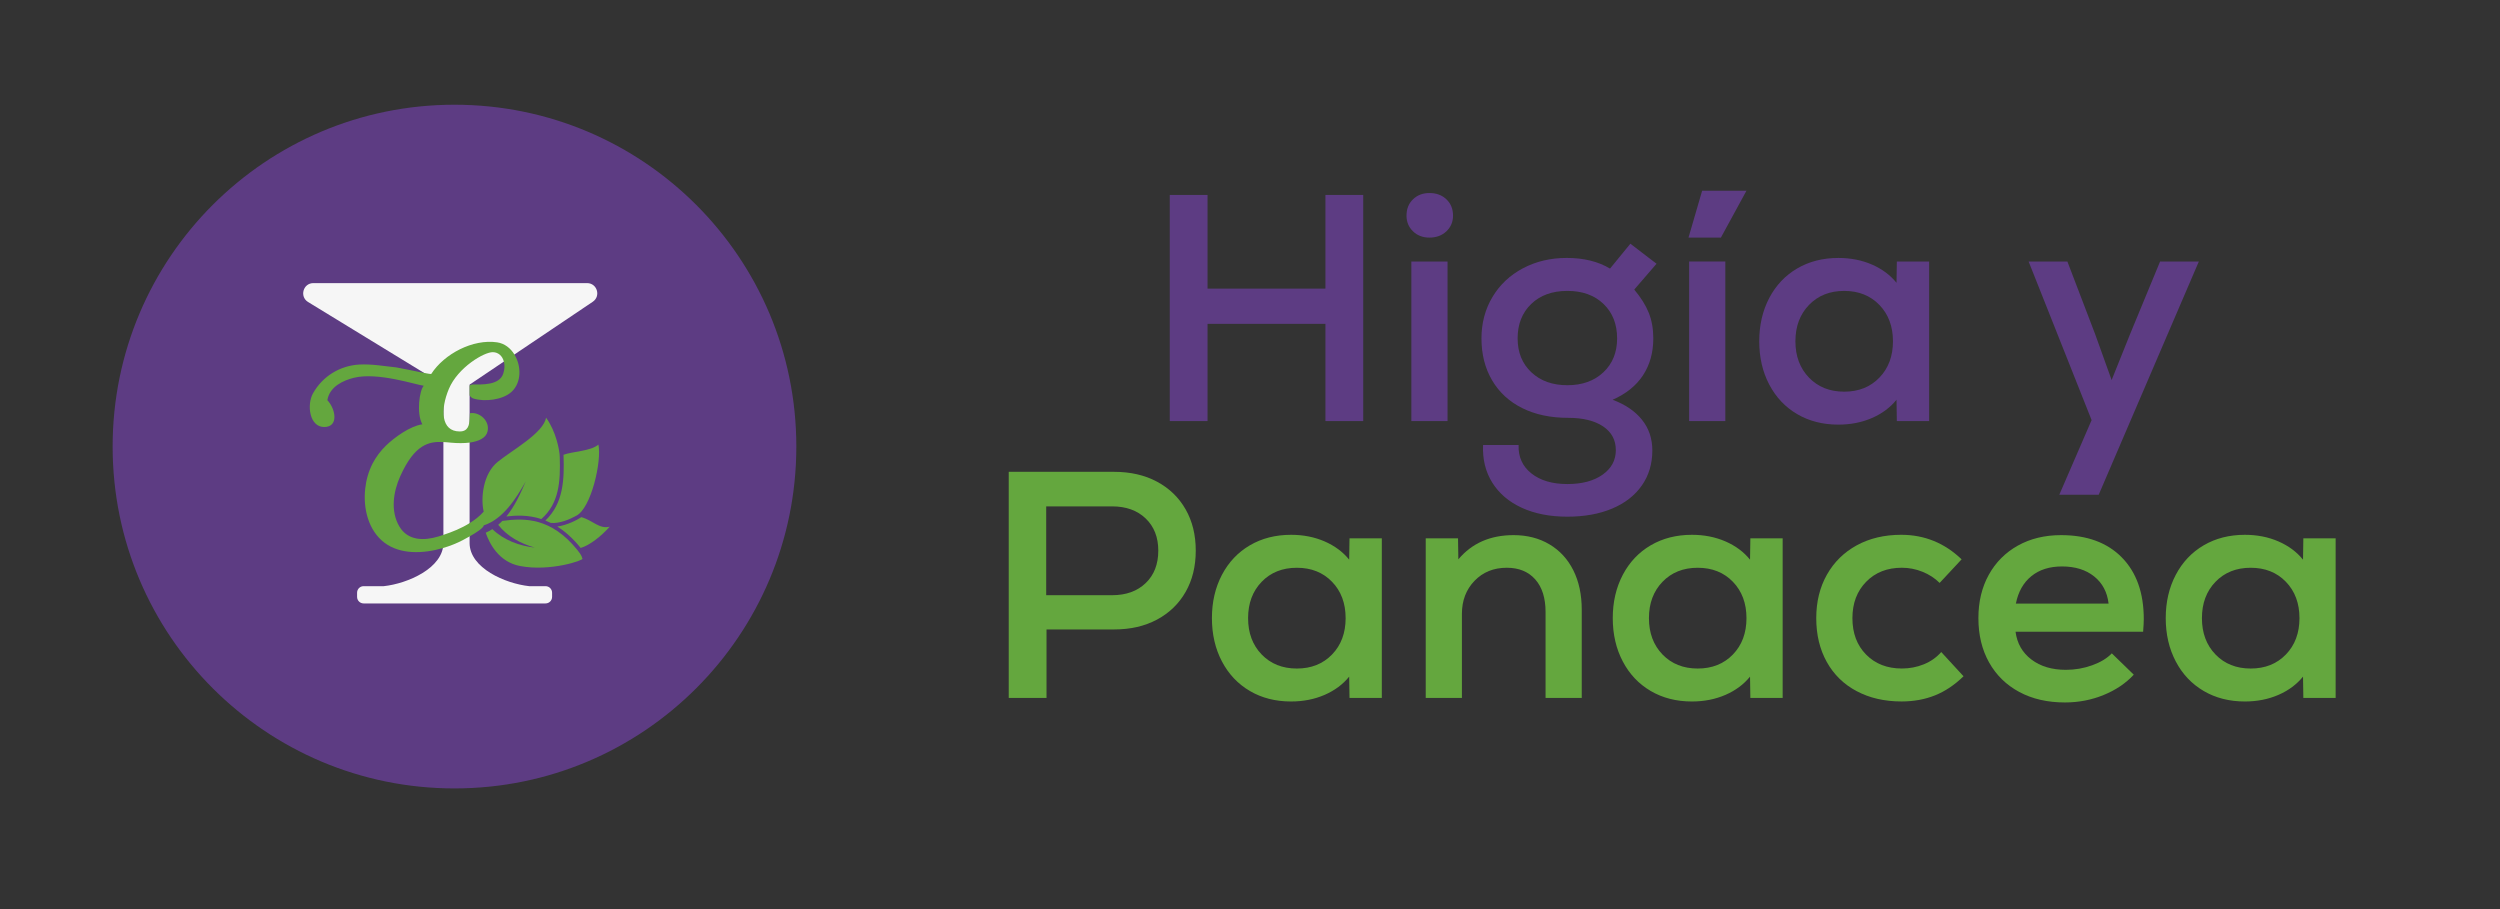
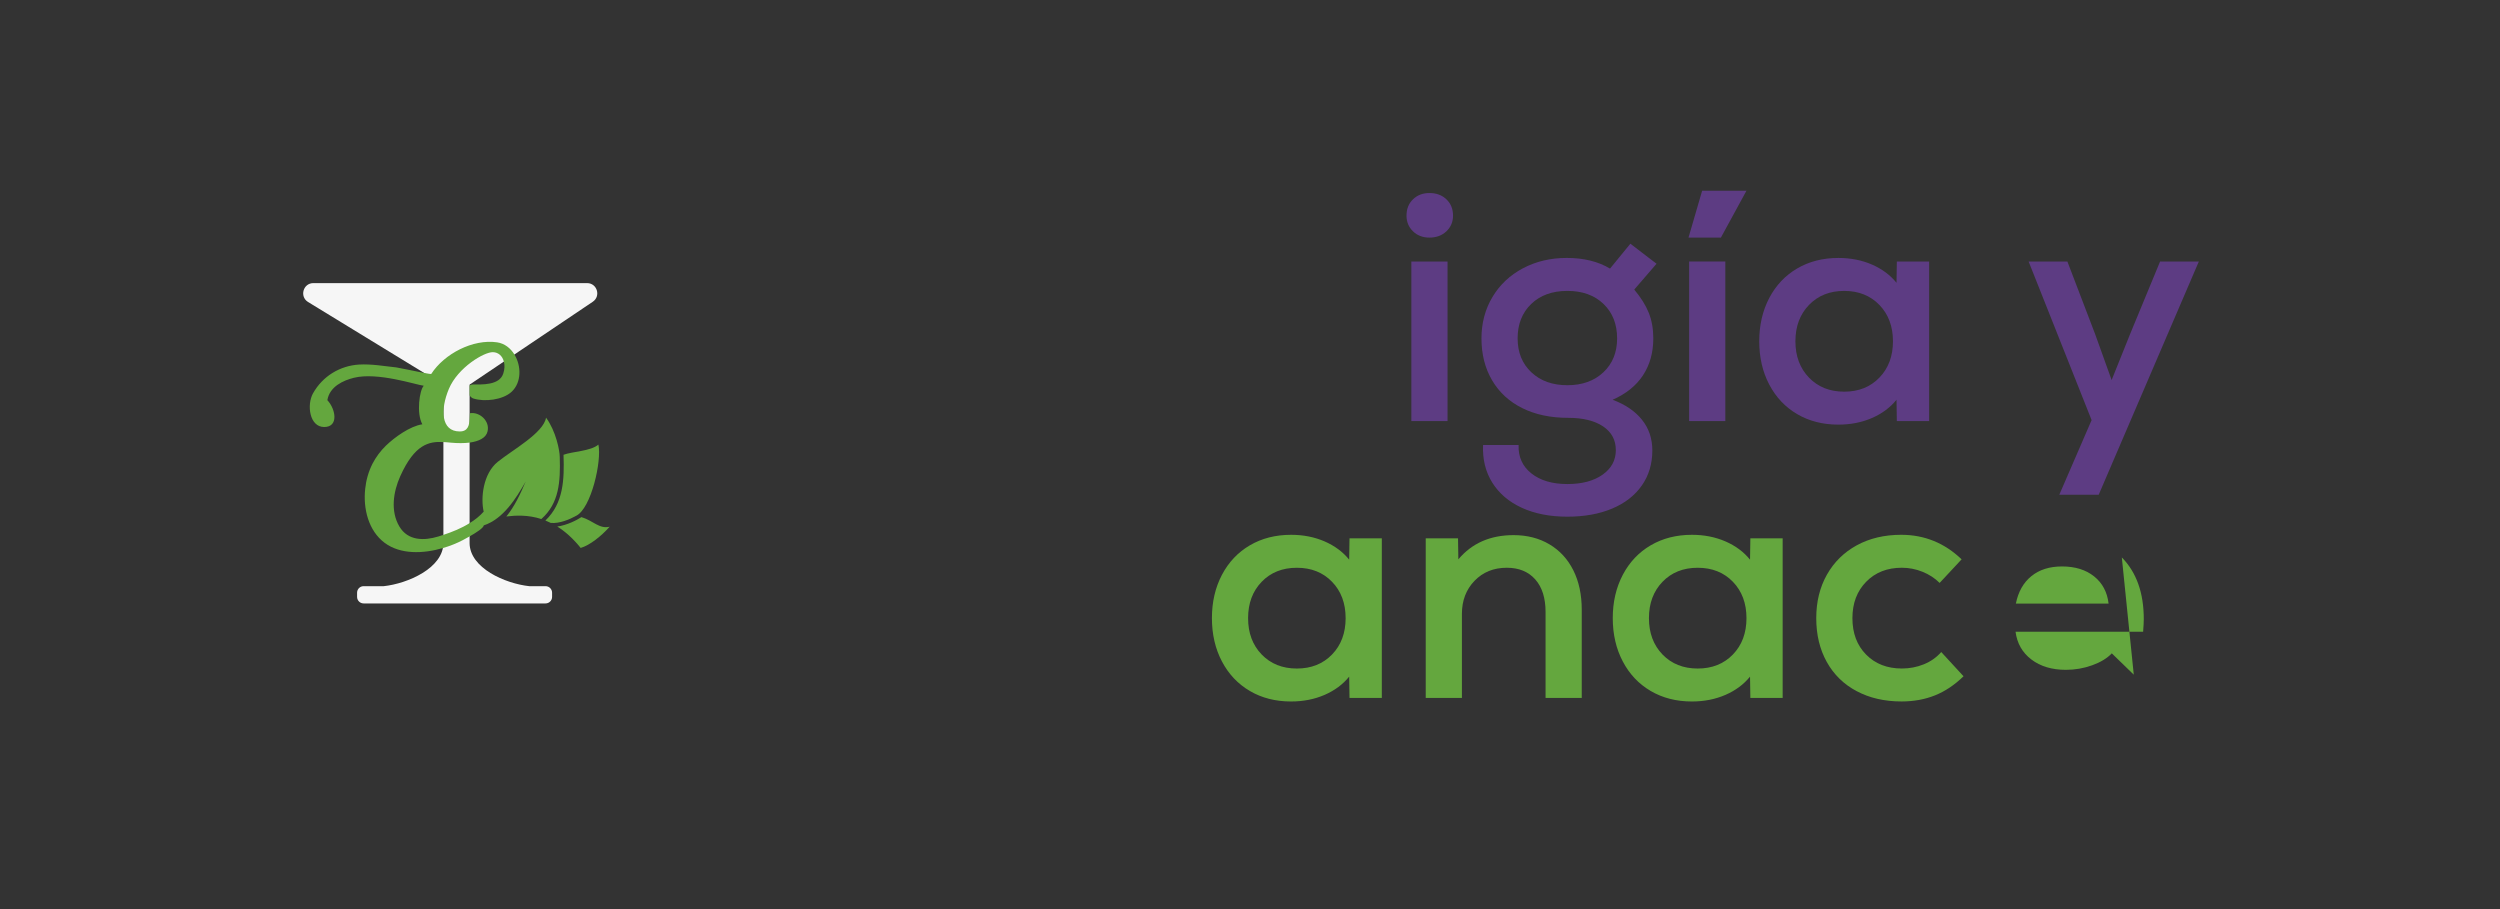
<svg xmlns="http://www.w3.org/2000/svg" viewBox="0 0 275.011 100">
  <rect x="0" y="0" width="275.011" height="100" fill="#333333" stroke="none" />
  <g id="a" />
  <g id="b">
    <g>
      <g>
-         <path d="M145.804,21.446h4.157v24.873h-4.157v-10.695h-12.969v10.695h-4.157V21.446h4.157v10.304h12.969v-10.304Z" style="fill:#5d3c83;" />
        <path d="M155.433,25.444c-.474-.462-.711-1.036-.711-1.723,0-.734,.236-1.333,.711-1.794s1.078-.693,1.813-.693c.758,0,1.38,.231,1.866,.693,.485,.462,.728,1.06,.728,1.794,0,.687-.243,1.261-.728,1.723-.486,.462-1.108,.693-1.866,.693-.734,0-1.338-.231-1.813-.693Zm-.178,3.322h3.98v17.553h-3.98V28.766Z" style="fill:#5d3c83;" />
        <path d="M180.733,41.291c-.758,1.149-1.872,2.043-3.34,2.683,1.397,.521,2.475,1.256,3.234,2.203,.758,.947,1.137,2.072,1.137,3.375,0,1.469-.386,2.754-1.155,3.855-.77,1.102-1.86,1.948-3.269,2.541-1.409,.592-3.05,.889-4.921,.889-1.919,0-3.589-.326-5.01-.977-1.422-.652-2.506-1.576-3.252-2.771-.746-1.196-1.083-2.576-1.012-4.14h3.908c-.047,1.302,.421,2.345,1.404,3.127,.983,.782,2.303,1.172,3.962,1.172,1.61,0,2.902-.344,3.873-1.03,.971-.687,1.457-1.588,1.457-2.701s-.468-1.984-1.404-2.612c-.936-.627-2.221-.941-3.855-.941-1.919,0-3.596-.355-5.028-1.066-1.433-.711-2.541-1.729-3.322-3.056-.782-1.326-1.172-2.866-1.172-4.619,0-1.682,.402-3.198,1.208-4.548,.805-1.35,1.924-2.404,3.358-3.163,1.433-.758,3.038-1.137,4.815-1.137,1.87,0,3.458,.391,4.761,1.172l2.238-2.736,2.878,2.203-2.452,2.842c.734,.877,1.267,1.73,1.599,2.559,.331,.829,.497,1.765,.497,2.807,0,1.564-.379,2.92-1.137,4.069Zm-4.353-.337c1.006-.947,1.51-2.191,1.51-3.731,0-1.564-.497-2.825-1.492-3.784-.996-.959-2.322-1.439-3.98-1.439s-2.985,.48-3.98,1.439c-.995,.96-1.493,2.221-1.493,3.784,0,1.54,.503,2.784,1.51,3.731,1.007,.948,2.327,1.421,3.962,1.421s2.954-.473,3.962-1.421Z" style="fill:#5d3c83;" />
        <path d="M185.813,28.766h3.98v17.553h-3.98V28.766Z" style="fill:#5d3c83;" />
        <path d="M212.214,28.766v17.553h-3.553l-.036-2.345c-.687,.853-1.587,1.522-2.701,2.008s-2.345,.728-3.696,.728c-1.705,0-3.215-.385-4.53-1.155-1.314-.77-2.34-1.854-3.073-3.251-.734-1.397-1.101-2.985-1.101-4.761s.367-3.363,1.101-4.761c.734-1.397,1.759-2.481,3.073-3.251,1.314-.769,2.825-1.155,4.53-1.155,1.351,0,2.582,.243,3.696,.728,1.114,.486,2.013,1.155,2.701,2.008l.036-2.345h3.553Zm-5.472,12.774c.995-1.031,1.492-2.363,1.492-3.997s-.497-2.967-1.492-3.997c-.996-1.03-2.287-1.545-3.873-1.545s-2.878,.515-3.873,1.545c-.995,1.031-1.493,2.363-1.493,3.997s.498,2.967,1.493,3.997c.995,1.03,2.285,1.546,3.873,1.546s2.878-.516,3.873-1.546Z" style="fill:#5d3c83;" />
        <path d="M237.619,28.766h4.264l-11.015,25.655h-4.335l3.553-8.208-6.929-17.446h4.264l3.056,7.995,1.812,5.045,2.026-5.045,3.304-7.995Z" style="fill:#5d3c83;" />
-         <path d="M127.275,52.986c1.35,.723,2.398,1.736,3.144,3.038,.746,1.303,1.119,2.819,1.119,4.548s-.373,3.246-1.119,4.548c-.746,1.303-1.794,2.316-3.144,3.038-1.35,.723-2.926,1.084-4.726,1.084h-7.427v7.533h-4.157v-24.873h11.584c1.8,0,3.375,.361,4.726,1.084Zm-1.244,11.157c.924-.888,1.386-2.079,1.386-3.571,0-1.469-.462-2.647-1.386-3.536-.924-.888-2.156-1.332-3.696-1.332h-7.249v9.771h7.249c1.54,0,2.772-.444,3.696-1.333Z" style="fill:#64a73e;" />
        <path d="M152.005,59.222v17.553h-3.553l-.036-2.345c-.687,.853-1.587,1.522-2.7,2.008-1.114,.485-2.346,.728-3.696,.728-1.705,0-3.215-.385-4.53-1.155-1.314-.77-2.339-1.854-3.073-3.251-.734-1.397-1.101-2.985-1.101-4.761s.367-3.363,1.101-4.761c.734-1.397,1.759-2.481,3.073-3.251,1.315-.769,2.825-1.155,4.53-1.155,1.35,0,2.582,.243,3.696,.728,1.113,.486,2.013,1.155,2.7,2.008l.036-2.345h3.553Zm-5.472,12.774c.995-1.031,1.492-2.363,1.492-3.997s-.497-2.967-1.492-3.997c-.995-1.03-2.286-1.545-3.873-1.545s-2.878,.515-3.873,1.545c-.994,1.031-1.492,2.363-1.492,3.997s.498,2.967,1.492,3.997c.995,1.03,2.286,1.546,3.873,1.546s2.878-.516,3.873-1.546Z" style="fill:#64a73e;" />
        <path d="M170.446,59.879c1.137,.675,2.013,1.629,2.629,2.861,.616,1.232,.924,2.677,.924,4.335v9.7h-3.98v-9.452c0-1.54-.379-2.736-1.137-3.589-.758-.853-1.801-1.279-3.127-1.279-1.445,0-2.63,.48-3.553,1.439-.924,.96-1.386,2.174-1.386,3.642v9.238h-3.98v-17.553h3.553l.036,2.31c1.492-1.777,3.517-2.665,6.076-2.665,1.492,0,2.807,.337,3.944,1.012Z" style="fill:#64a73e;" />
        <path d="M196.1,59.222v17.553h-3.553l-.036-2.345c-.687,.853-1.587,1.522-2.7,2.008-1.114,.485-2.346,.728-3.696,.728-1.705,0-3.215-.385-4.531-1.155-1.314-.77-2.339-1.854-3.073-3.251-.734-1.397-1.101-2.985-1.101-4.761s.367-3.363,1.101-4.761c.734-1.397,1.759-2.481,3.073-3.251,1.315-.769,2.826-1.155,4.531-1.155,1.35,0,2.582,.243,3.696,.728,1.113,.486,2.013,1.155,2.7,2.008l.036-2.345h3.553Zm-5.472,12.774c.995-1.031,1.492-2.363,1.492-3.997s-.497-2.967-1.492-3.997c-.995-1.03-2.286-1.545-3.873-1.545s-2.878,.515-3.873,1.545c-.995,1.031-1.492,2.363-1.492,3.997s.497,2.967,1.492,3.997c.995,1.03,2.286,1.546,3.873,1.546s2.878-.516,3.873-1.546Z" style="fill:#64a73e;" />
        <path d="M204.237,76.029c-1.422-.758-2.517-1.83-3.287-3.216-.77-1.386-1.154-2.99-1.154-4.815,0-1.8,.391-3.393,1.172-4.779s1.877-2.463,3.287-3.234c1.409-.769,3.038-1.155,4.886-1.155,2.558,0,4.774,.901,6.644,2.7l-2.416,2.594c-.522-.52-1.15-.929-1.884-1.226s-1.492-.444-2.274-.444c-1.611,0-2.92,.515-3.927,1.545-1.007,1.031-1.51,2.363-1.51,3.997,0,1.659,.503,2.997,1.51,4.015,1.007,1.019,2.316,1.528,3.927,1.528,.853,0,1.657-.154,2.416-.462,.758-.307,1.398-.758,1.918-1.35l2.452,2.665c-.972,.948-2.013,1.647-3.126,2.096s-2.345,.675-3.696,.675c-1.871,0-3.517-.379-4.938-1.137Z" style="fill:#64a73e;" />
-         <path d="M233.409,61.318c1.61,1.635,2.416,3.897,2.416,6.787,0,.308-.024,.77-.071,1.386h-14.035c.165,1.279,.746,2.298,1.742,3.056,.995,.758,2.261,1.137,3.801,1.137,.996,0,1.955-.166,2.878-.498,.924-.331,1.647-.769,2.168-1.314l2.416,2.345c-.877,.948-1.984,1.694-3.322,2.239-1.338,.544-2.754,.817-4.247,.817-1.918,0-3.595-.385-5.027-1.155-1.433-.77-2.541-1.854-3.322-3.251-.782-1.397-1.173-3.02-1.173-4.868,0-1.8,.379-3.387,1.138-4.761,.758-1.374,1.823-2.445,3.197-3.216,1.374-.769,2.961-1.155,4.761-1.155,2.843,0,5.069,.817,6.681,2.452Zm-9.949,2.061c-.877,.711-1.446,1.718-1.706,3.02h10.198c-.143-1.255-.67-2.25-1.581-2.985-.912-.734-2.091-1.102-3.536-1.102-1.374,0-2.499,.356-3.375,1.066Z" style="fill:#64a73e;" />
-         <path d="M256.931,59.222v17.553h-3.553l-.036-2.345c-.687,.853-1.588,1.522-2.701,2.008-1.114,.485-2.345,.728-3.696,.728-1.705,0-3.216-.385-4.53-1.155-1.315-.77-2.34-1.854-3.073-3.251-.735-1.397-1.102-2.985-1.102-4.761s.367-3.363,1.102-4.761c.734-1.397,1.758-2.481,3.073-3.251,1.314-.769,2.825-1.155,4.53-1.155,1.351,0,2.582,.243,3.696,.728,1.113,.486,2.013,1.155,2.701,2.008l.036-2.345h3.553Zm-5.472,12.774c.995-1.031,1.493-2.363,1.493-3.997s-.498-2.967-1.493-3.997c-.995-1.03-2.286-1.545-3.873-1.545s-2.878,.515-3.872,1.545c-.996,1.031-1.493,2.363-1.493,3.997s.497,2.967,1.493,3.997c.995,1.03,2.285,1.546,3.872,1.546s2.878-.516,3.873-1.546Z" style="fill:#64a73e;" />
+         <path d="M233.409,61.318c1.61,1.635,2.416,3.897,2.416,6.787,0,.308-.024,.77-.071,1.386h-14.035c.165,1.279,.746,2.298,1.742,3.056,.995,.758,2.261,1.137,3.801,1.137,.996,0,1.955-.166,2.878-.498,.924-.331,1.647-.769,2.168-1.314l2.416,2.345Zm-9.949,2.061c-.877,.711-1.446,1.718-1.706,3.02h10.198c-.143-1.255-.67-2.25-1.581-2.985-.912-.734-2.091-1.102-3.536-1.102-1.374,0-2.499,.356-3.375,1.066Z" style="fill:#64a73e;" />
        <polygon points="185.743 26.136 187.244 20.979 192.12 20.979 189.307 26.136 185.743 26.136" style="fill:#5d3c83;" />
      </g>
      <g>
-         <circle cx="49.995" cy="49.125" r="37.605" style="fill:#5d3c83;" />
        <path d="M51.658,59.722v-17.411l13.548-9.115c.919-.618,.481-2.053-.626-2.053h-30.104c-1.133,0-1.552,1.488-.585,2.08l14.885,9.1v17.399c0,2.775-3.941,4.476-6.558,4.759h-2.217c-.398,0-.72,.322-.72,.72v.459c0,.398,.322,.72,.72,.72h20.011c.398,0,.72-.322,.72-.72v-.459c0-.398-.322-.72-.72-.72h-1.797c-2.617-.283-6.558-1.984-6.558-4.759Z" style="fill:#f6f6f6;" />
        <g>
          <path d="M53.208,57.798c2.138-.702,3.548-2.937,4.618-4.828-.566,1.327-1.203,2.718-2.124,3.845,1.039-.126,2.38-.192,3.847,.28,1.961-1.725,2.11-4.11,2.025-6.818h0c0-.702-.415-2.851-1.506-4.331-.288,1.692-3.697,3.553-5.313,4.856-1.616,1.303-1.895,3.976-1.548,5.482-.448,.499-.973,.914-1.548,1.261-.897,.567-1.895,.964-2.885,1.294l-.558,.178c-1.582,.482-3.35,.482-4.289-1.108-.998-1.692-.66-3.824,.102-5.524,1.582-3.519,3.164-3.849,4.746-3.756,.279,.008,.558,.042,.846,.068,.711,.068,1.421,.068,2.039-.008,1.015-.144,1.802-.508,1.971-1.227,.279-1.159-.88-2.183-1.937-2.005-.017,.203-.017,.423-.034,.651-.042,.685-.186,1.354-1.091,1.354-2.072,0-2.142-2.414-1.193-4.678,.993-2.37,3.9-4.078,4.856-4.044,.592,.017,1.041,.423,1.193,1.041,.11,.372,.093,.829-.068,1.32-.423,1.303-2.36,1.193-3.308,1.193-.169,0-.296,.042-.389,.118v1.091c.11,.161,.254,.288,.423,.338,1.235,.389,3.232,.152,4.196-.744,1.1-1.024,1.083-2.843,.305-4.103-.423-.694-1.083-1.218-1.904-1.337-2.656-.389-5.812,1.261-7.242,3.477-.017,.025-.338-.025-.795-.11-1.049-.203-2.817-.584-3.054-.609-1.345-.144-2.724-.389-4.086-.313-2.123,.127-4.027,1.294-5.076,3.173-.702,1.269-.381,3.697,1.235,3.697s1.269-1.971,.347-2.953c.254-1.523,1.794-2.183,2.919-2.462,2.614-.651,6.842,.776,7.688,.877-.476,.47-.827,3.045-.158,4.238-1.354,.203-3.063,1.433-4.01,2.355-.584,.567-1.083,1.235-1.464,1.963-.44,.863-.711,1.81-.812,2.783-.237,2.14,.338,4.602,2.149,5.947,1.734,1.286,4.23,1.201,6.396,.567,.787-.228,1.531-.525,2.174-.863,.093-.051,.398-.212,.77-.423,.677-.381,1.548-.931,1.548-1.21,.005,.025,.015,.071,.028,.128l-.026-.119Z" style="fill:#64a73e;" />
          <path d="M59.995,57.26c.195,.077,.393,.165,.591,.263,.954,.093,2.102-.394,2.798-.785,1.649-.809,2.831-6.044,2.444-7.831-.854,.733-2.879,.755-3.838,1.121,.098,2.738-.004,5.346-1.995,7.232Z" style="fill:#64a73e;" />
-           <path d="M55.258,57.302c-.145,.149-.294,.293-.453,.428,.973,1.262,2.49,2.086,4.028,2.508-1.702-.19-3.408-.813-4.669-2.03-.23,.146-.474,.278-.733,.393,.404,1.175,1.431,3.219,3.784,3.664,3.342,.635,6.963-.635,6.861-.804-.105-.17,.043-.217-.583-.986-2.857-3.518-5.738-3.52-8.236-3.173Z" style="fill:#64a73e;" />
          <path d="M63.963,56.882c-.512,.34-1.599,.896-2.659,1.039,.853,.535,1.721,1.292,2.574,2.355,1.022-.305,2.273-1.305,3.185-2.334-1.141,.274-1.796-.659-3.101-1.059Z" style="fill:#64a73e;" />
        </g>
      </g>
    </g>
  </g>
</svg>